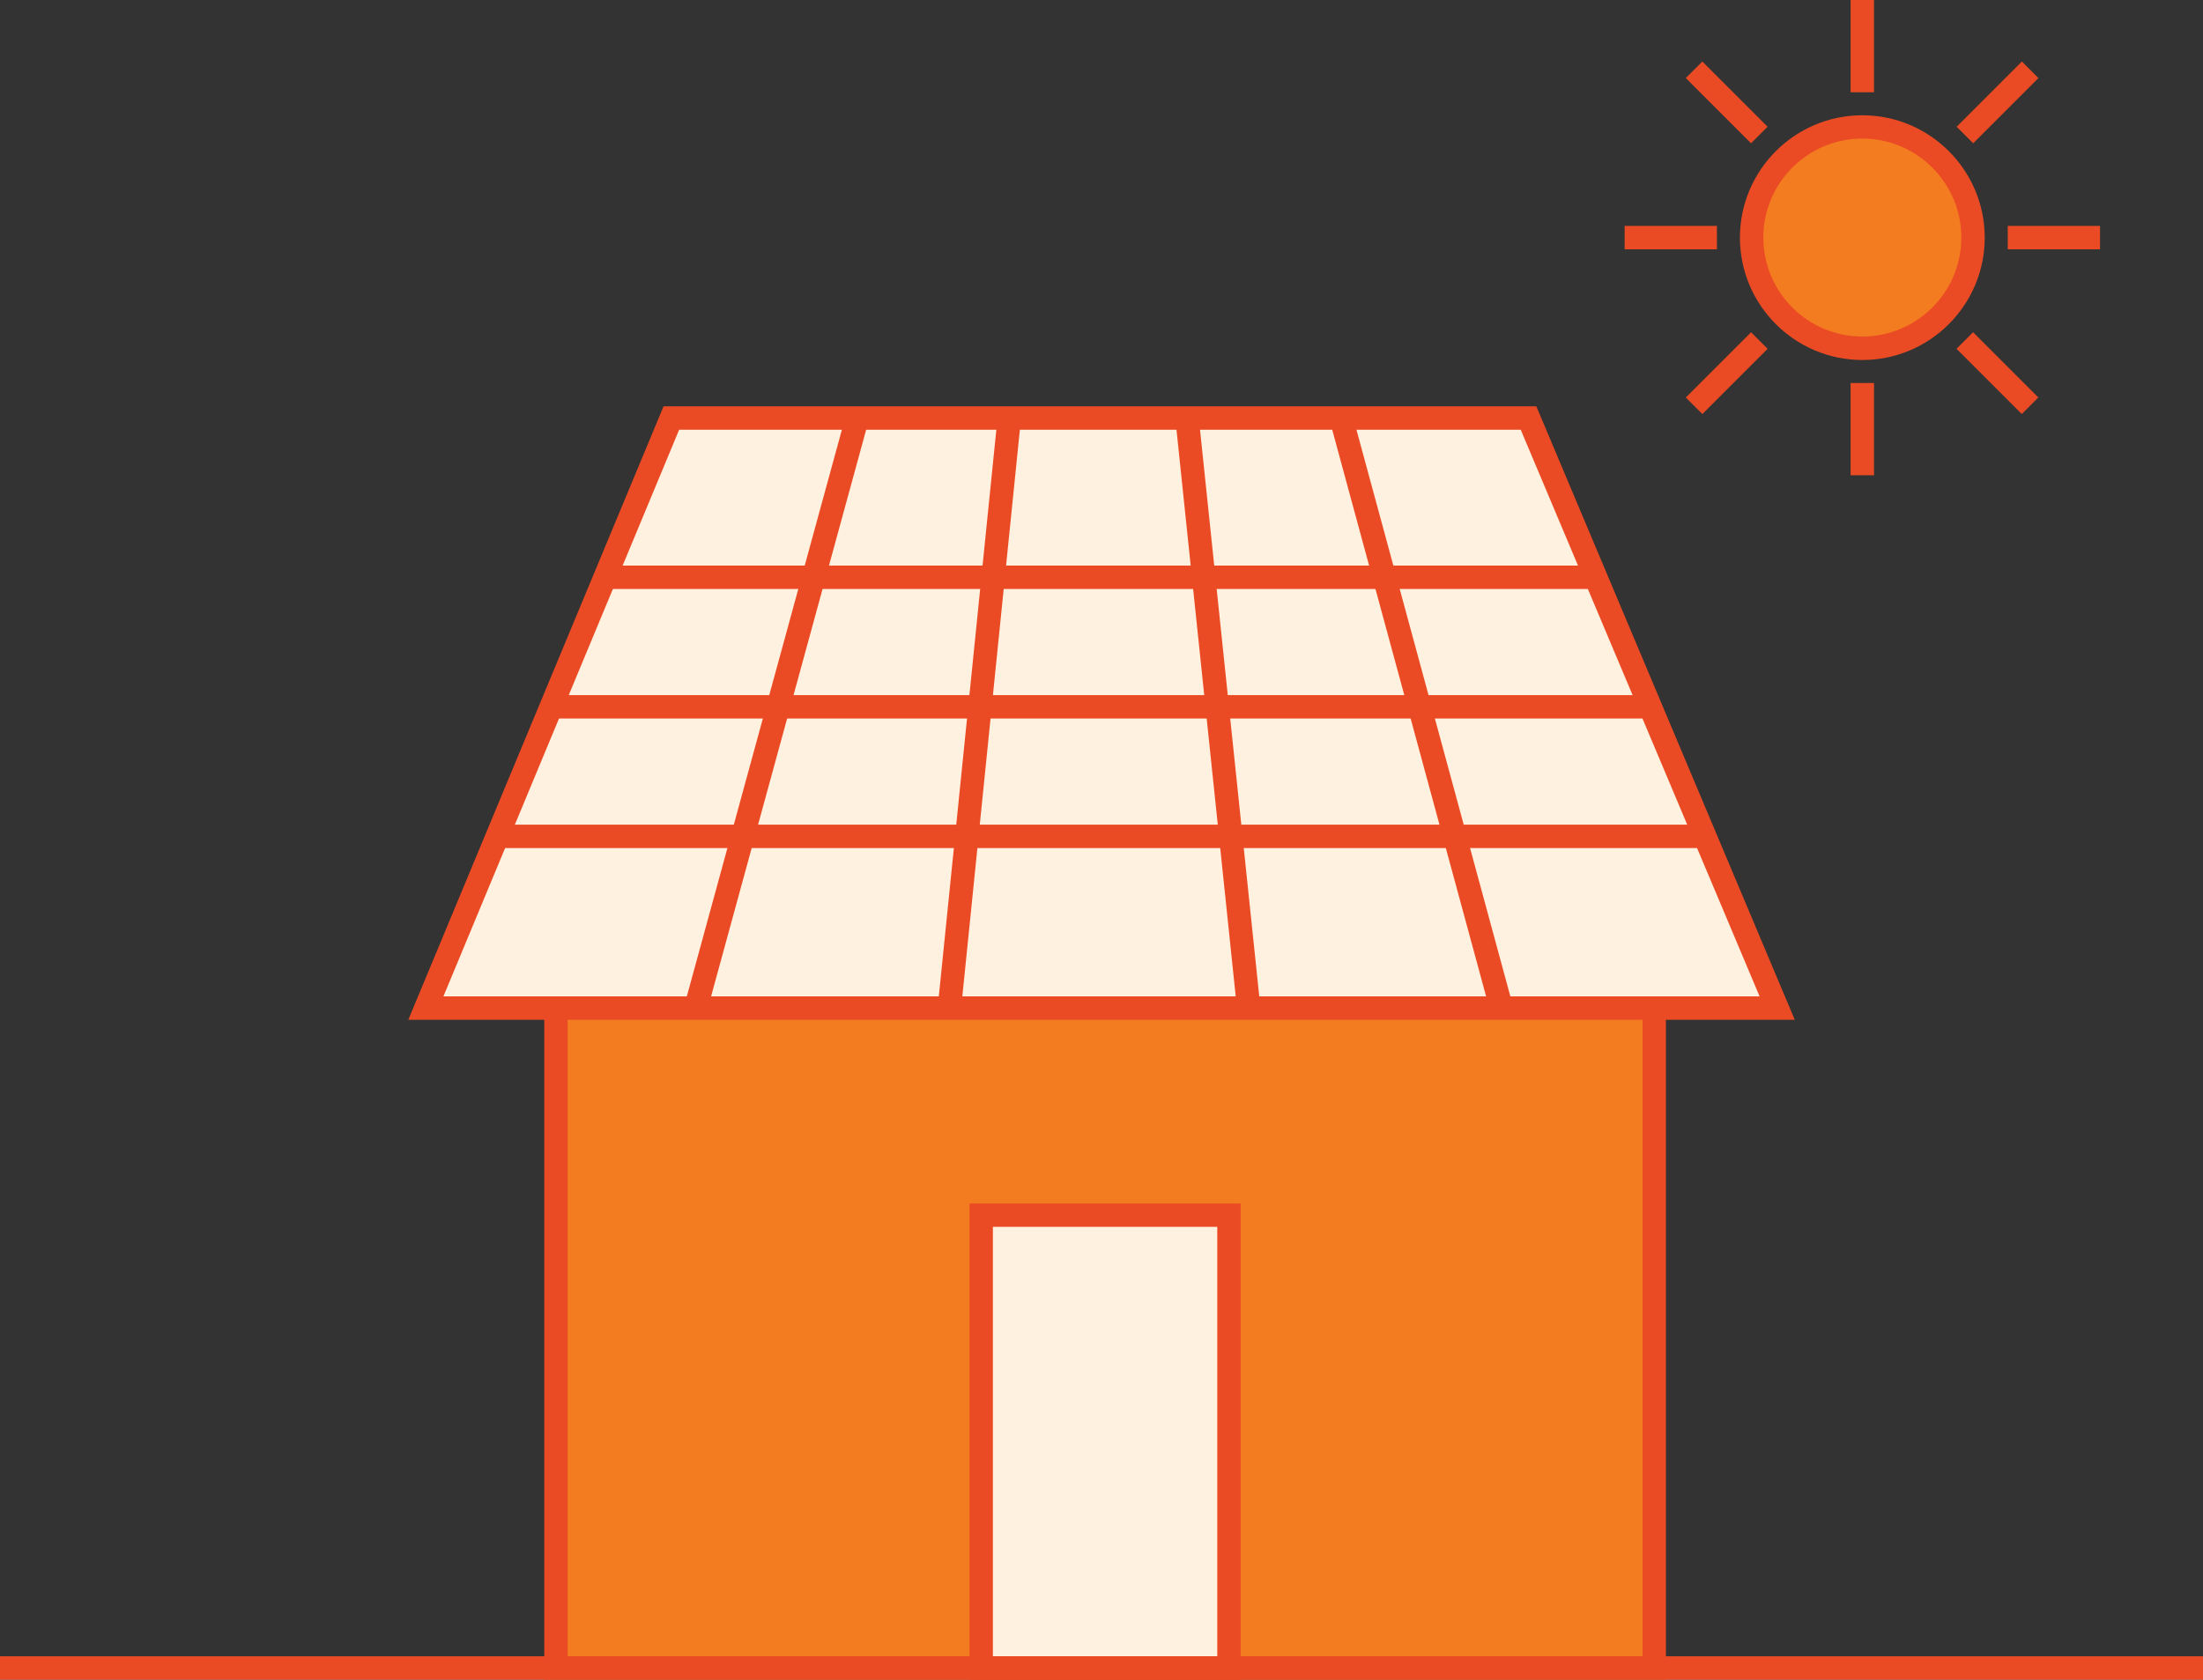
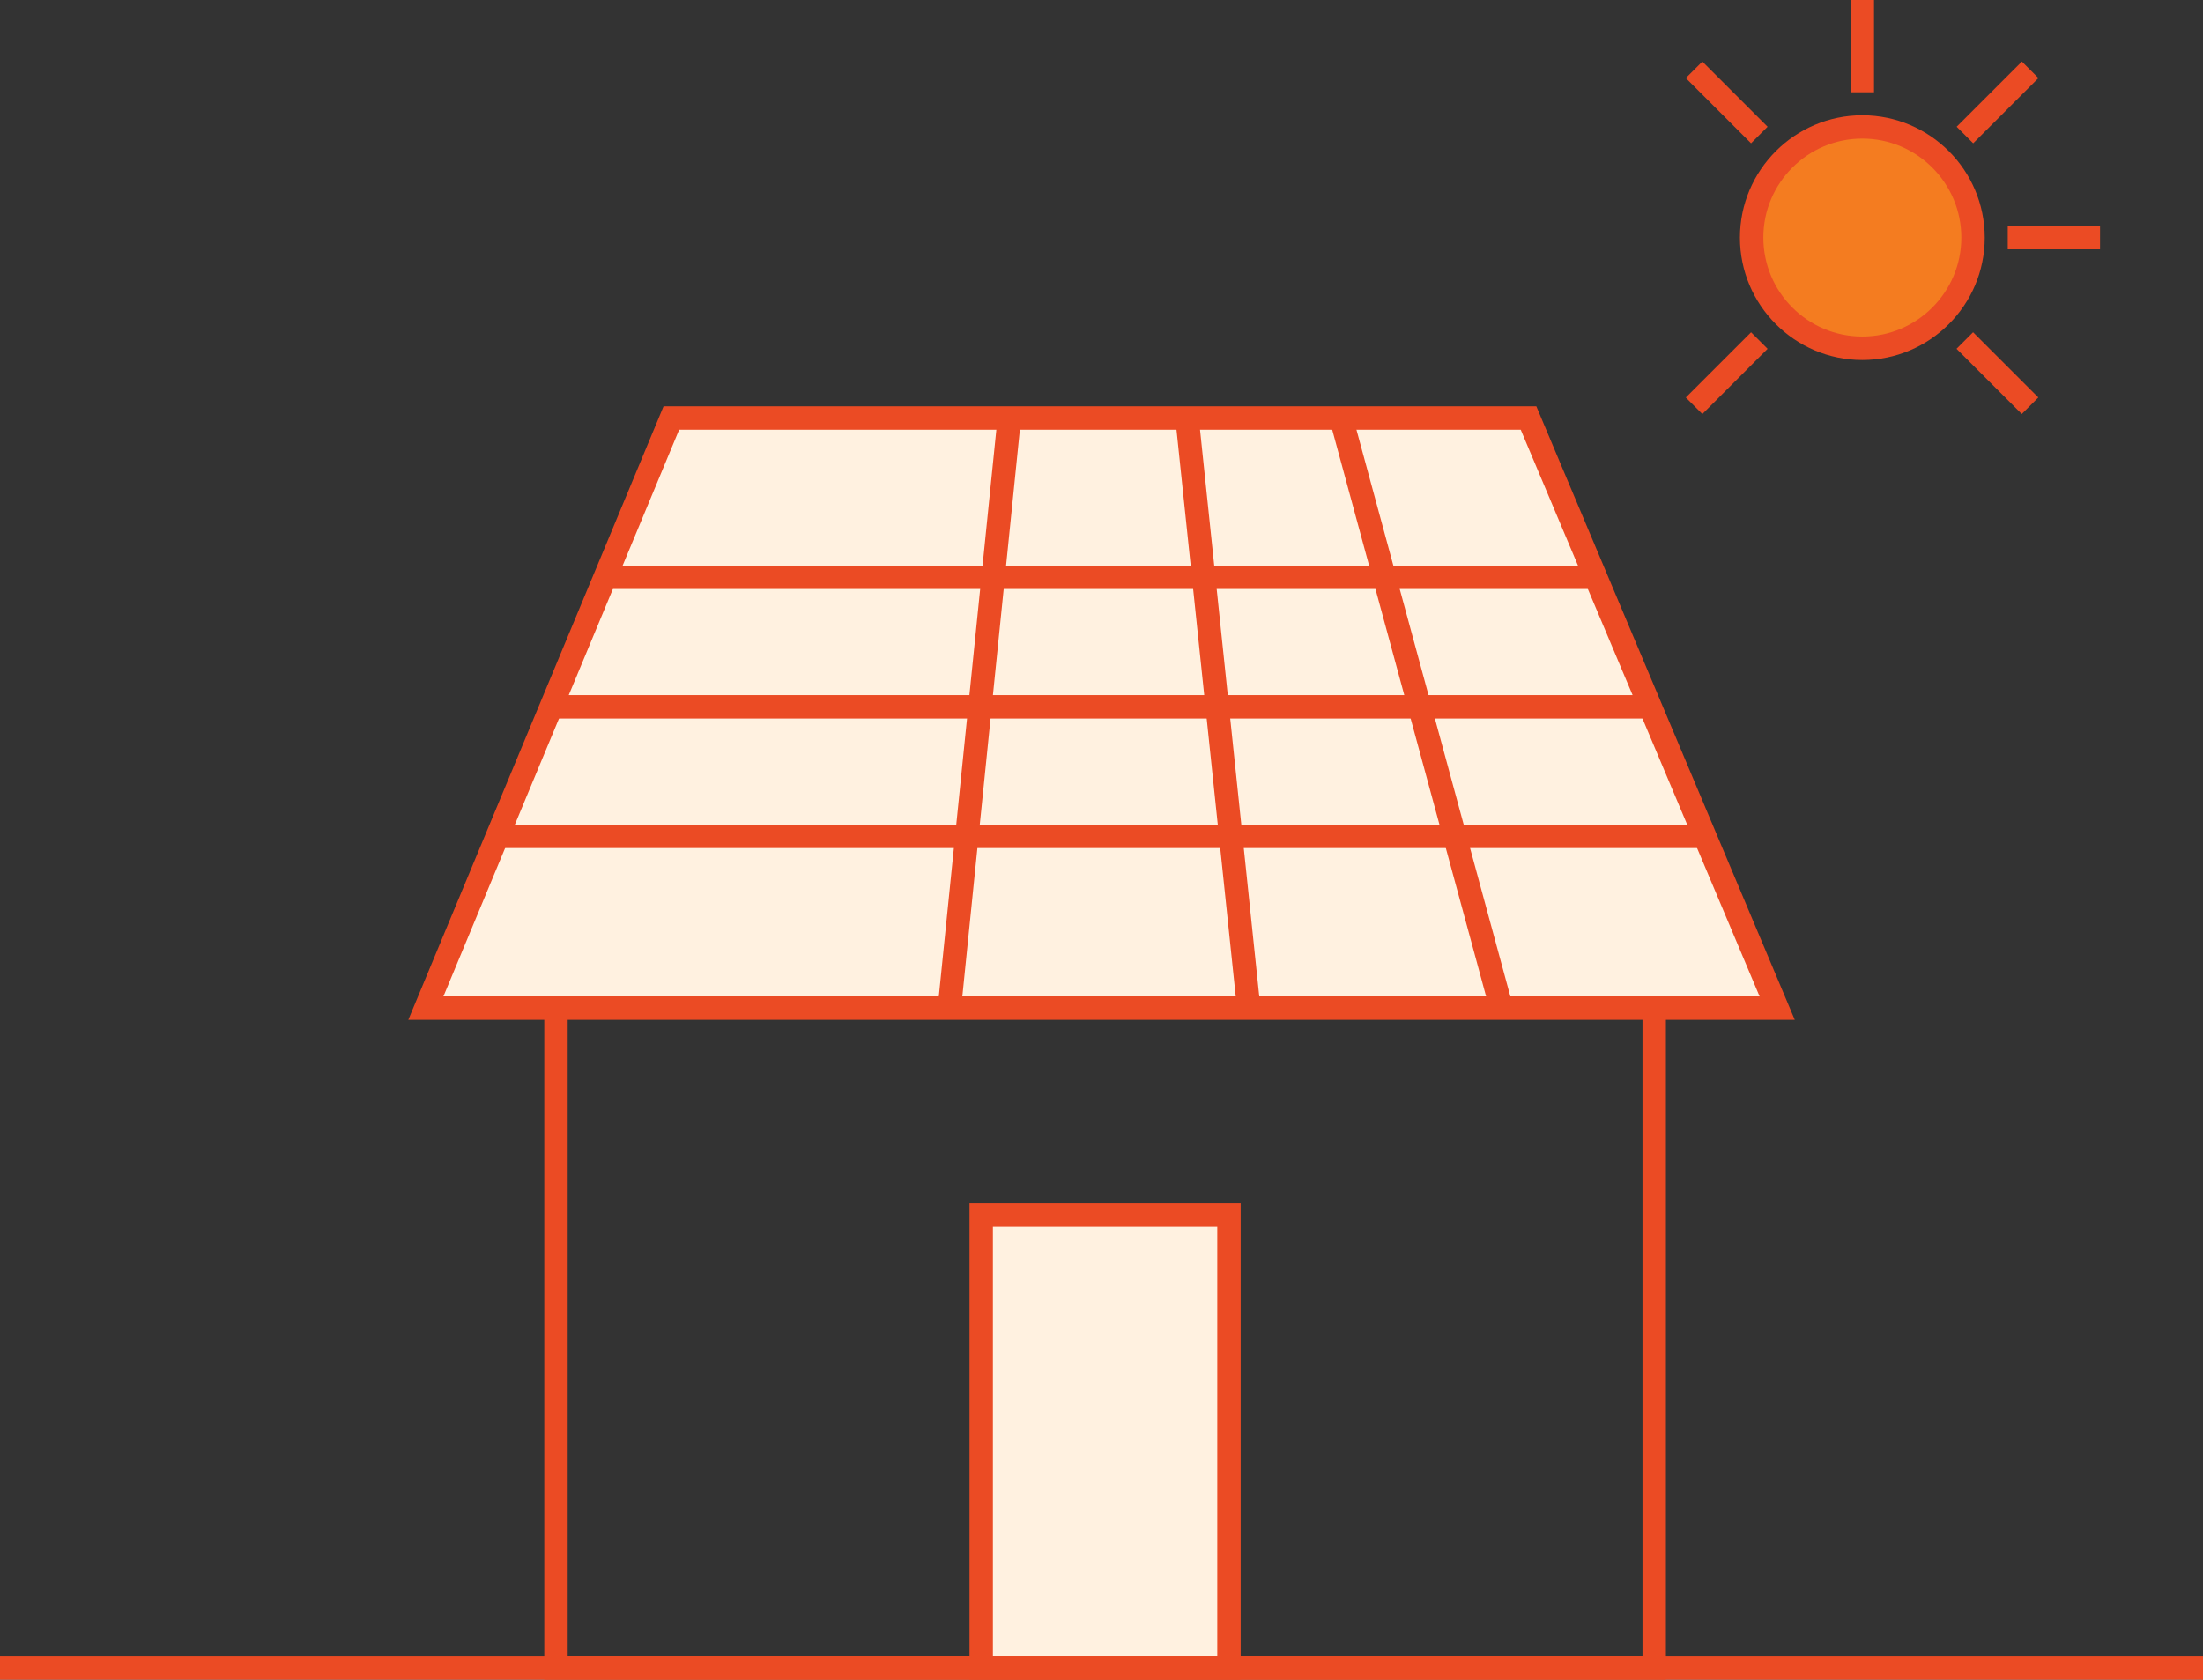
<svg xmlns="http://www.w3.org/2000/svg" version="1.1" id="Layer_1" x="0px" y="0px" viewBox="0 0 282.4 215.37" style="enable-background:new 0 0 282.4 215.37;" xml:space="preserve">
  <rect x="0" y="0" width="282.4" height="215.37" fill="#333333" stroke="none" />
  <style type="text/css">
	.st0{fill:#FDF3E6;}
	.st1{fill:#F7921E;}
	.st2{fill:#F06322;}
	.st3{fill:#FFFFFF;}
	.st4{fill:#FFF1E0;}
	.st5{fill:#EB4B24;}
	.st6{fill:#F47C20;}
	.st7{clip-path:url(#SVGID_00000054967613726488684300000009862609847167688124_);}
	.st8{fill:none;}
</style>
  <g>
    <g id="Path_727_00000034049991938252130250000006369127760687247248_">
-       <path class="st6" d="M212.05,129.26v84.61H71.28v-84.61" />
      <polygon class="st5" points="213.55,215.37 69.77,215.37 69.77,129.26 72.77,129.26 72.77,212.37 210.55,212.37 210.55,129.26     213.55,129.26   " />
    </g>
    <g id="Rectangle_17_00000021817866567264783530000000591263175374246039_">
      <rect x="125.78" y="155.81" class="st4" width="31.76" height="58.06" />
      <path class="st5" d="M159.04,215.37h-34.76v-61.06h34.76V215.37z M127.28,212.37h28.76v-55.06h-28.76V212.37z" />
    </g>
    <g id="Ellipse_6_00000169532950662268059300000007318606528959496325_">
      <circle class="st6" cx="238.73" cy="30.47" r="14.19" />
      <path class="st5" d="M238.73,46.16c-8.65,0-15.69-7.04-15.69-15.69c0-8.65,7.04-15.69,15.69-15.69s15.69,7.04,15.69,15.69    C254.42,39.12,247.38,46.16,238.73,46.16z M238.73,17.77c-7,0-12.69,5.69-12.69,12.69s5.69,12.69,12.69,12.69    c7,0,12.69-5.69,12.69-12.69S245.72,17.77,238.73,17.77z" />
    </g>
    <g id="Group_117-2_00000021104109883461169540000007225371345040478872_" transform="translate(30.467)">
      <g id="Line_65_00000070835149973653113870000013279342551885853841_">
-         <rect x="206.76" y="49.11" class="st5" width="3" height="11.83" />
-       </g>
+         </g>
      <g id="Line_66_00000182512921749507476300000004566764327469652370_">
        <rect x="206.76" y="0" class="st5" width="3" height="11.83" />
      </g>
    </g>
    <g id="Group_118_00000183213837534777340620000013703227252318895773_" transform="translate(0 30.467)">
      <g id="Line_67_00000022552215775448618120000010831389145125663393_">
-         <rect x="208.26" y="-1.5" class="st5" width="11.83" height="3" />
-       </g>
+         </g>
      <g id="Line_68_00000047745026773311641080000017011158704632545943_">
        <rect x="257.37" y="-1.5" class="st5" width="11.83" height="3" />
      </g>
    </g>
    <g id="Group_119_00000061458391858243396830000018407170457850421427_" transform="translate(8.924 8.924)">
      <g id="Line_69_00000036250282066867945920000000992551406569759919_">
        <rect x="206.53" y="37.41" transform="matrix(0.707 -0.707 0.707 0.707 34.712 161.613)" class="st5" width="11.83" height="3" />
      </g>
      <g id="Line_70_00000080910144566403403630000000587817277348340618_">
        <rect x="241.25" y="2.68" transform="matrix(0.707 -0.707 0.707 0.707 69.436 175.996)" class="st5" width="11.83" height="3" />
      </g>
    </g>
    <g id="Group_120_00000076577126787340505490000011150370022499138984_" transform="translate(8.924 8.924)">
      <g id="Line_71_00000016034795035151595980000006565577418092844210_">
        <rect x="210.94" y="-1.73" transform="matrix(0.707 -0.707 0.707 0.707 59.266 151.443)" class="st5" width="3" height="11.83" />
      </g>
      <g id="Line_72_00000087381102486556659990000000123206378433944737_">
        <rect x="245.66" y="32.99" transform="matrix(0.707 -0.707 0.707 0.707 44.874 186.155)" class="st5" width="3" height="11.83" />
      </g>
    </g>
    <g id="Path_728_00000164504336485312843480000007089868210269649025_">
      <path class="st4" d="M54.59,129.26L86.06,53.6h109.88l31.88,75.66H54.59z" />
      <path class="st5" d="M230.07,130.76H52.34L85.06,52.1h111.88l0.39,0.92L230.07,130.76z M56.84,127.76h168.72L194.94,55.1H87.06    L56.84,127.76z" />
    </g>
    <g id="Line_73_00000053542884619688386140000012345080809587951503_">
-       <rect x="60.22" y="89.89" transform="matrix(0.264 -0.965 0.965 0.264 -14.906 163.26)" class="st5" width="78.52" height="3" />
-     </g>
+       </g>
    <g id="Line_74_00000150098142943088325590000003657742064503861132_">
      <rect x="87.5" y="89.89" transform="matrix(0.101 -0.995 0.995 0.101 21.933 207.064)" class="st5" width="76.13" height="3" />
    </g>
    <g id="Line_75_00000158737444541569873780000008229293839083153328_">
      <rect x="180.77" y="52.14" transform="matrix(0.965 -0.262 0.262 0.965 -17.643 50.99)" class="st5" width="3" height="78.94" />
    </g>
    <g id="Line_76_00000052099176338192812660000012244947729318160566_">
      <rect x="154.56" y="53.31" transform="matrix(0.995 -0.104 0.104 0.995 -8.665 16.74)" class="st5" width="3" height="76.16" />
    </g>
    <g id="Line_77_00000078010803596170466500000012222338788028336269_">
      <rect x="77.24" y="72.52" class="st5" width="127.27" height="3" />
    </g>
    <g id="Line_78_00000021109465686653822520000012513235958720594354_">
      <rect x="70.41" y="89.13" class="st5" width="140.92" height="3" />
    </g>
    <g id="Line_79_00000098920511262001521880000011658585926777920421_">
      <rect x="63.81" y="105.74" class="st5" width="154.57" height="3" />
    </g>
    <g id="Line_80_00000059272788036054500320000009258773193164967335_">
      <rect x="0" y="212.37" class="st5" width="282.4" height="3" />
    </g>
  </g>
</svg>